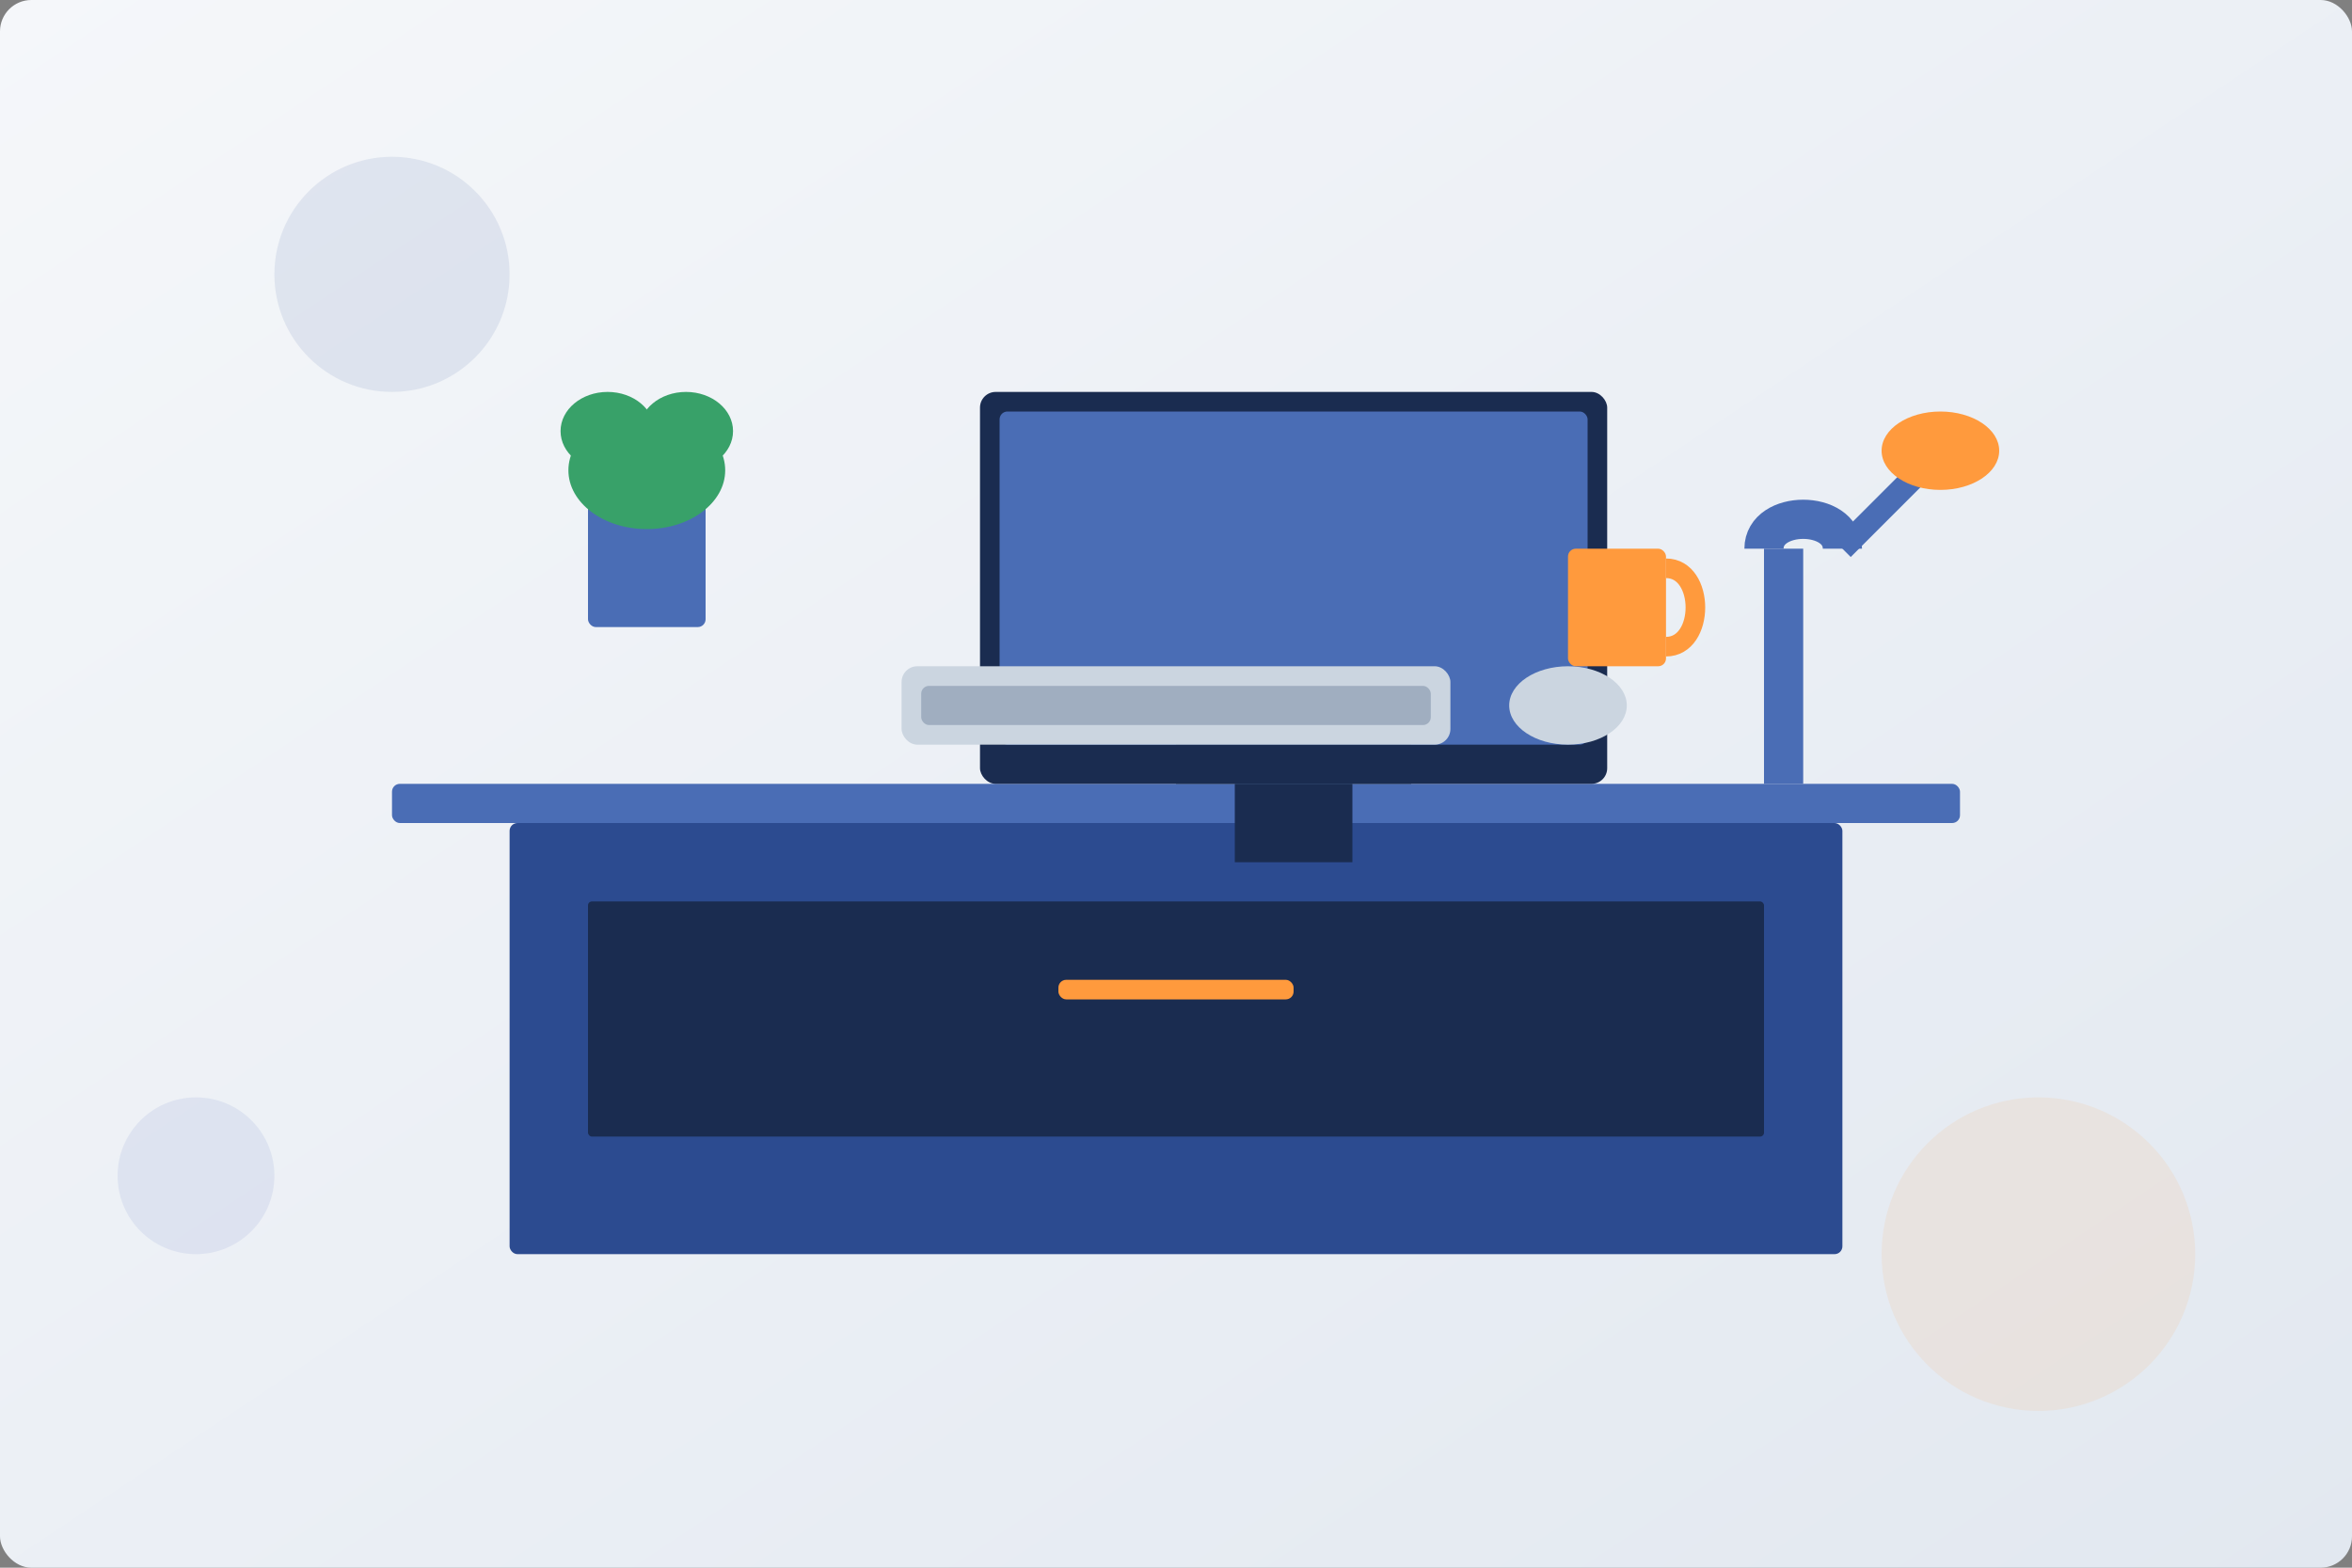
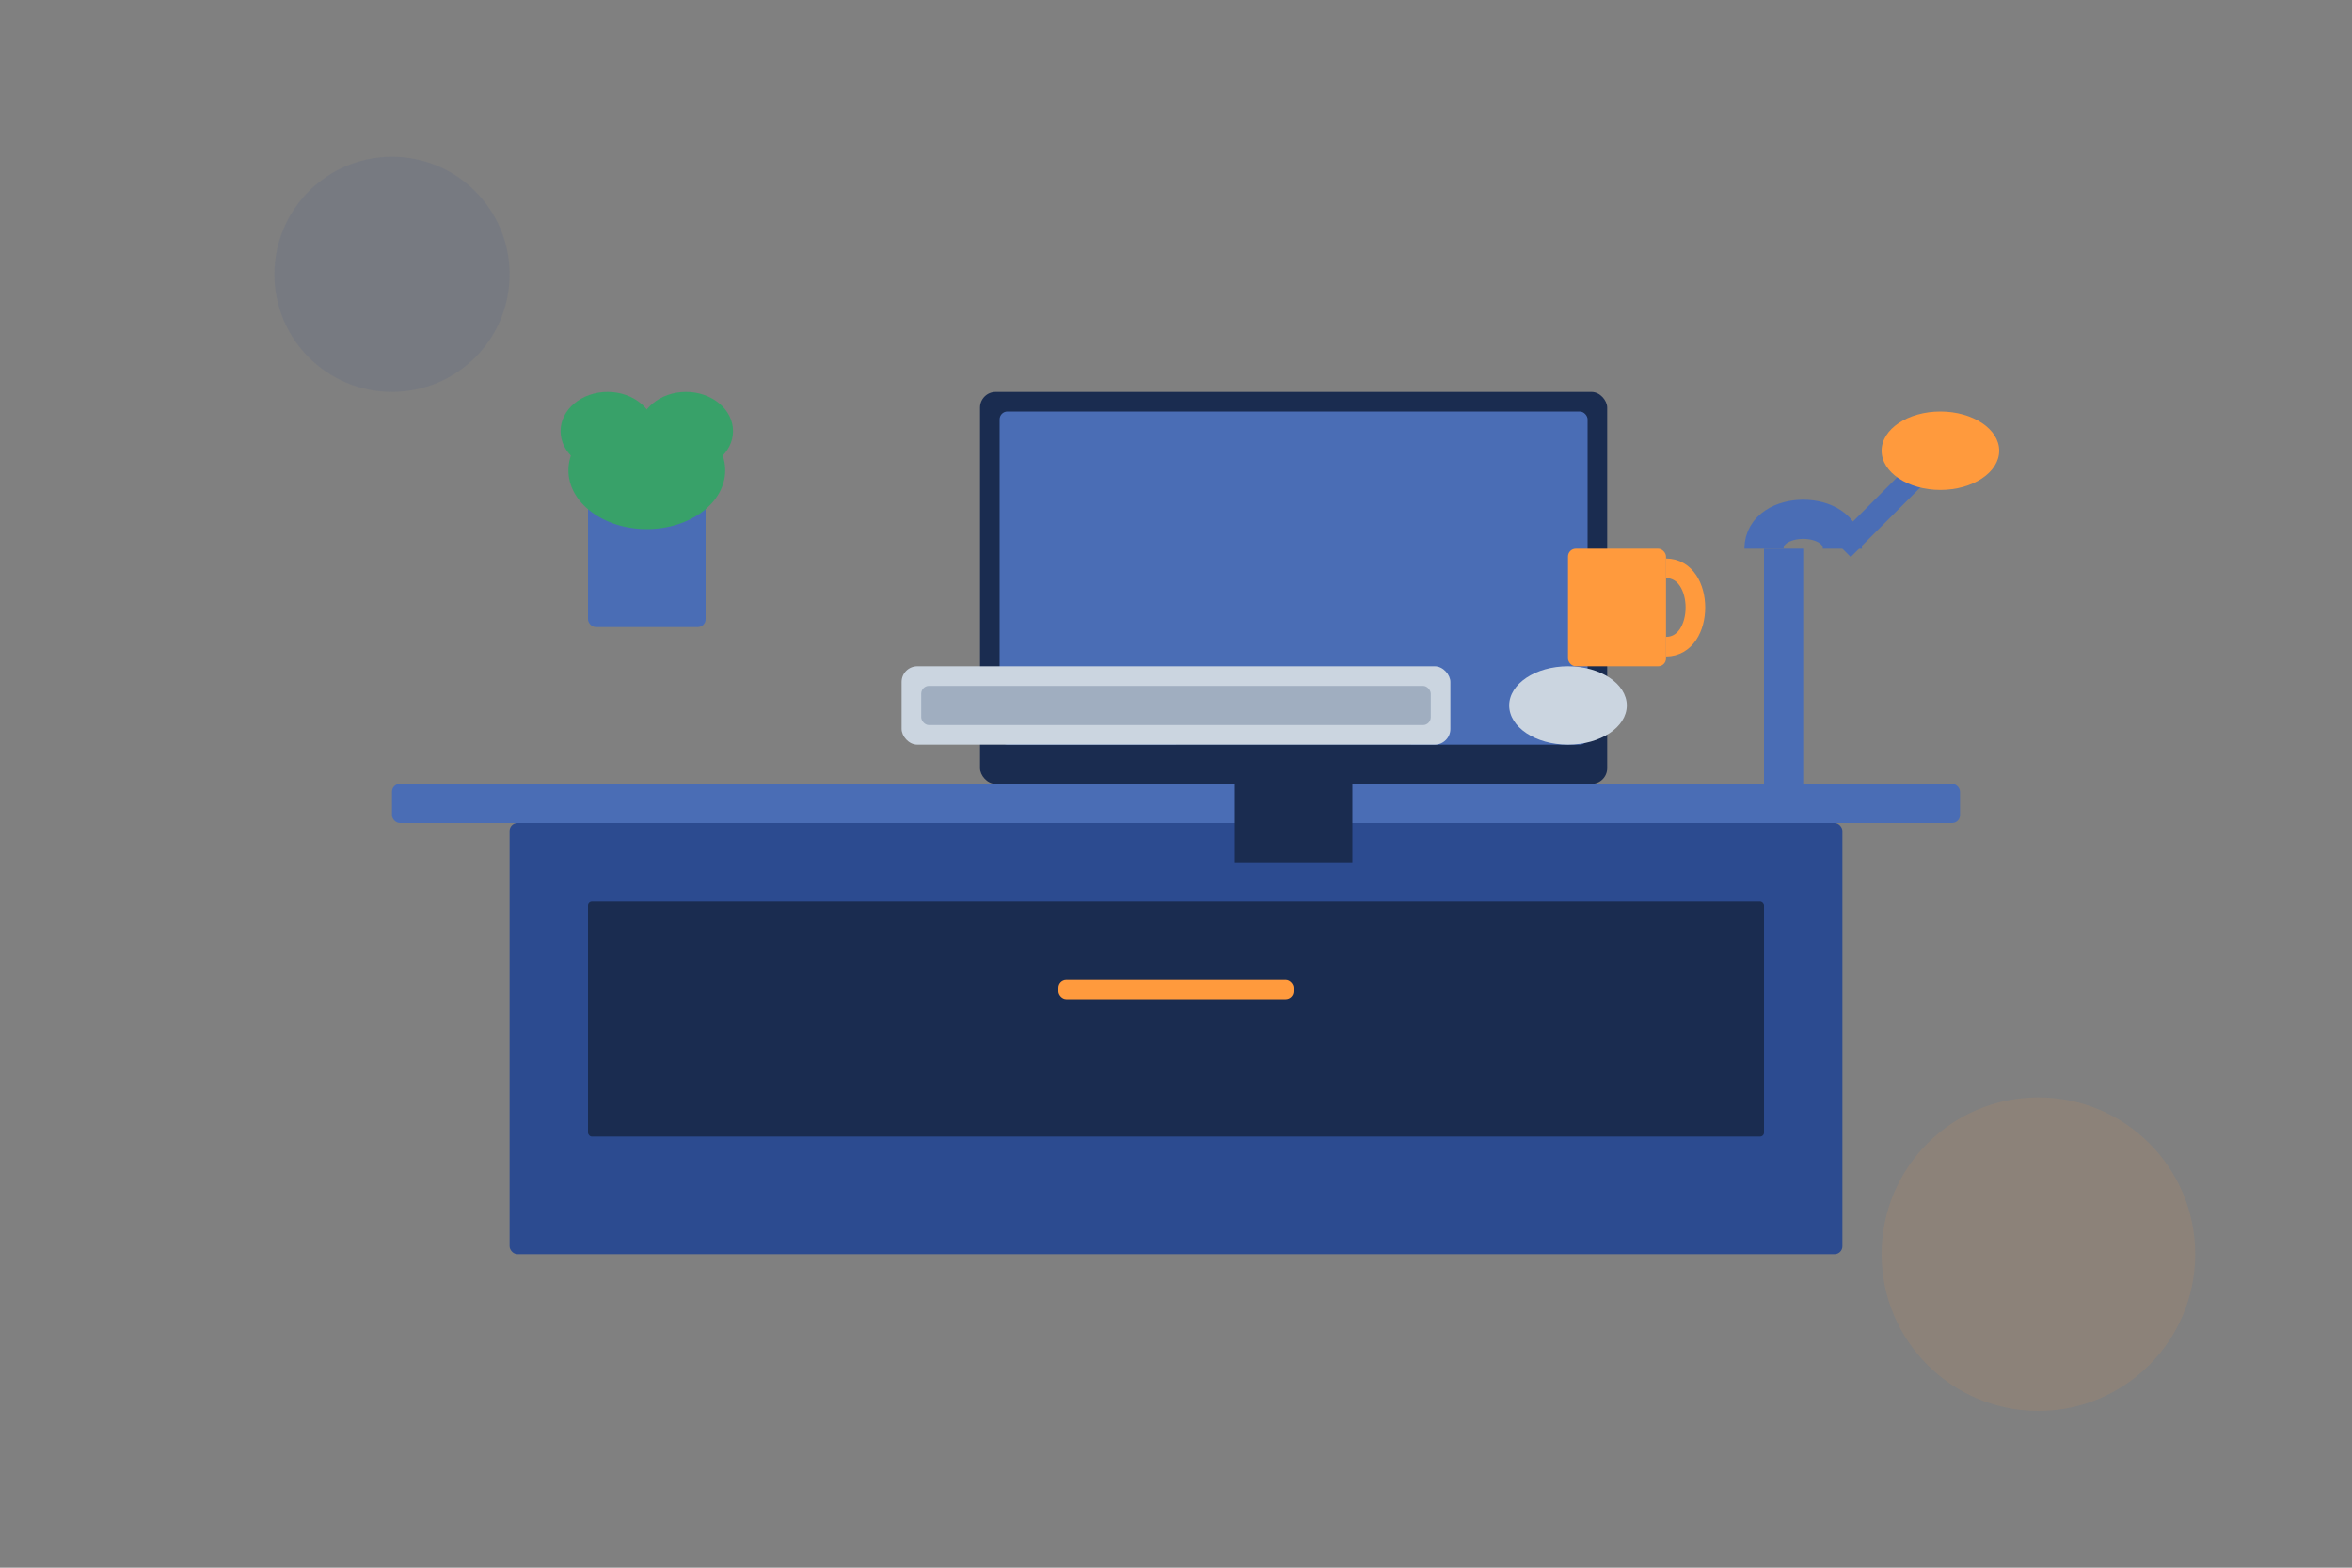
<svg xmlns="http://www.w3.org/2000/svg" width="600" height="400" viewBox="0 0 600 400">
  <rect x="0" y="0" width="600" height="400" fill="#808080" stroke="none" />
  <defs>
    <linearGradient id="bgGradient" x1="0%" y1="0%" x2="100%" y2="100%">
      <stop offset="0%" stop-color="#f5f7fa" />
      <stop offset="100%" stop-color="#e2e8f0" />
    </linearGradient>
  </defs>
-   <rect width="600" height="400" fill="url(#bgGradient)" rx="8" />
  <rect x="100" y="200" width="400" height="10" fill="#4a6db5" rx="2" />
  <rect x="130" y="210" width="340" height="110" fill="#2c4b90" rx="2" />
  <rect x="150" y="230" width="300" height="60" fill="#1a2c50" rx="1" />
  <rect x="270" y="250" width="60" height="5" fill="#ff9a3d" rx="2" />
  <rect x="250" y="100" width="160" height="100" fill="#1a2c50" rx="4" />
  <rect x="255" y="105" width="150" height="85" fill="#4a6db5" rx="2" />
  <rect x="300" y="190" width="60" height="10" fill="#1a2c50" />
  <rect x="315" y="200" width="30" height="20" fill="#1a2c50" />
  <rect x="230" y="170" width="140" height="20" fill="#cbd5e0" rx="4" />
  <rect x="235" y="175" width="130" height="10" fill="#a0aec0" rx="2" />
  <ellipse cx="400" cy="180" rx="15" ry="10" fill="#cbd5e0" />
  <rect x="150" y="120" width="30" height="40" fill="#4a6db5" rx="2" />
  <ellipse cx="165" cy="120" rx="20" ry="15" fill="#38a169" />
  <ellipse cx="155" cy="110" rx="12" ry="10" fill="#38a169" />
  <ellipse cx="175" cy="110" rx="12" ry="10" fill="#38a169" />
  <rect x="450" y="140" width="10" height="60" fill="#4a6db5" />
  <path d="M450,140 C450,130 470,130 470,140" stroke="#4a6db5" stroke-width="10" fill="none" />
  <path d="M470,140 L490,120" stroke="#4a6db5" stroke-width="6" fill="none" />
  <ellipse cx="495" cy="115" rx="15" ry="10" fill="#ff9a3d" />
  <rect x="400" y="140" width="25" height="30" fill="#ff9a3d" rx="2" />
  <path d="M425,145 C435,145 435,165 425,165" stroke="#ff9a3d" stroke-width="5" fill="none" />
  <circle cx="100" cy="70" r="30" fill="#2c4b90" opacity="0.1" />
  <circle cx="520" cy="320" r="40" fill="#ff9a3d" opacity="0.1" />
-   <circle cx="50" cy="300" r="20" fill="#4a6db5" opacity="0.1" />
</svg>